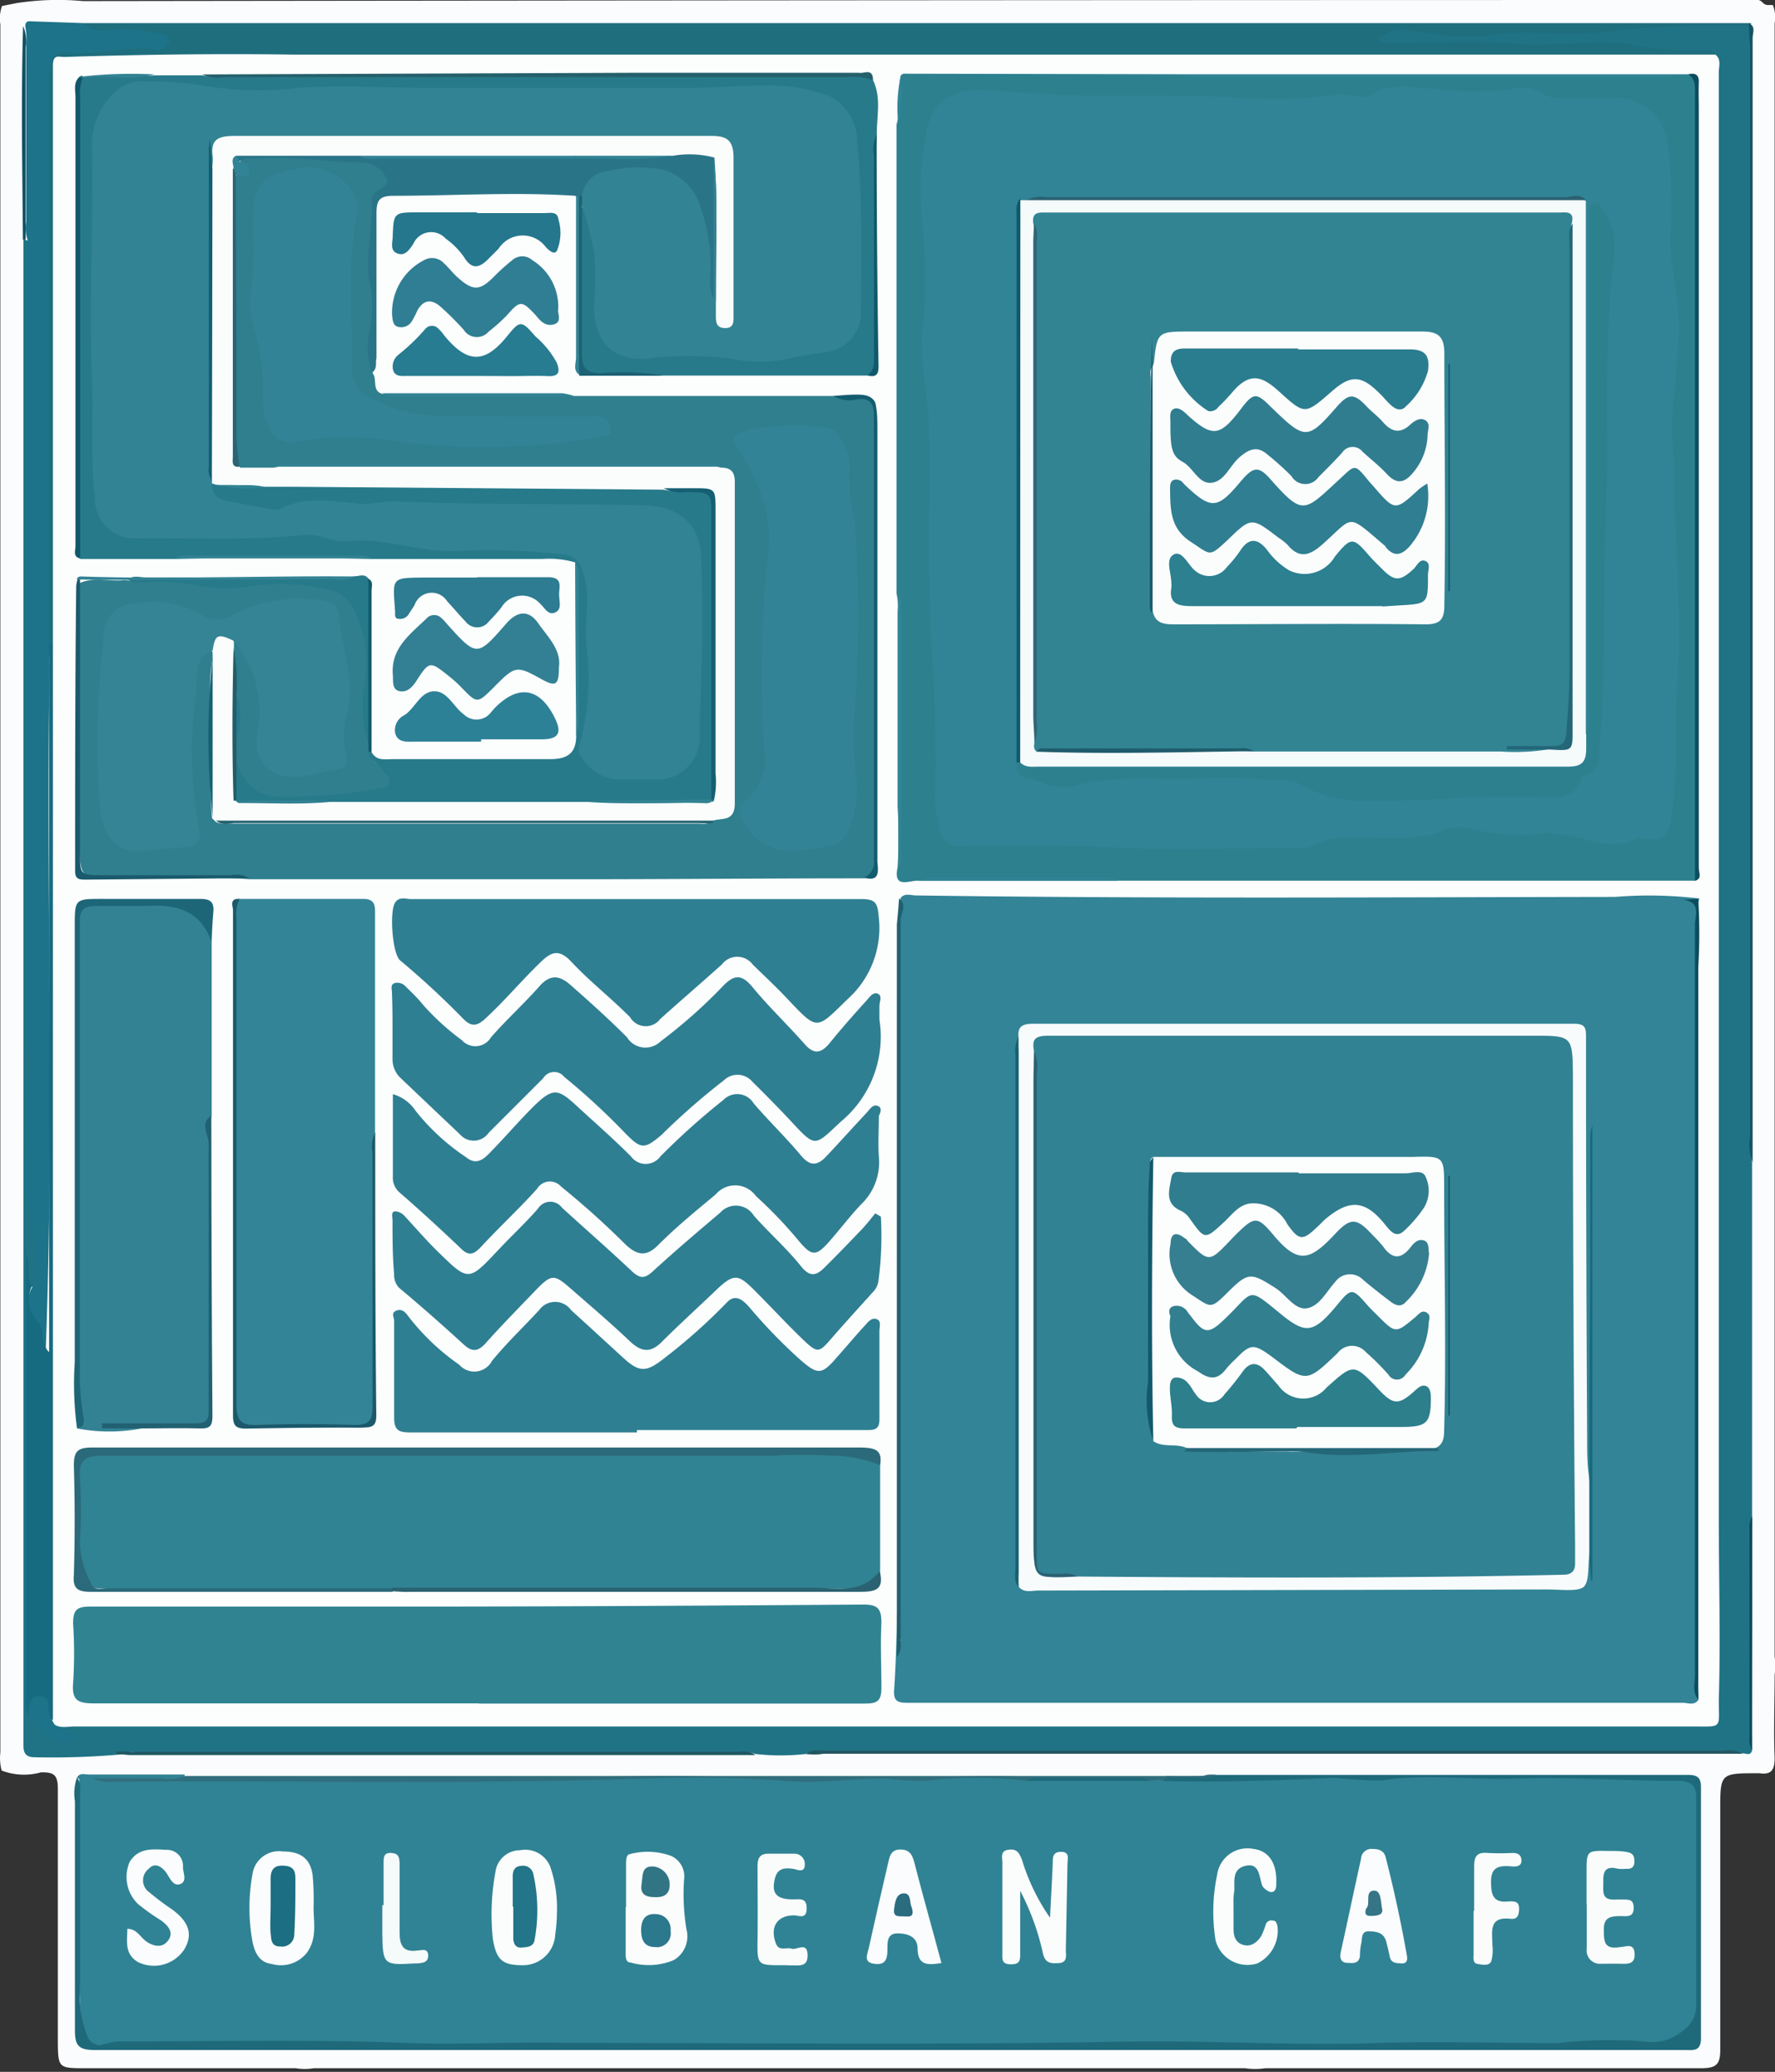
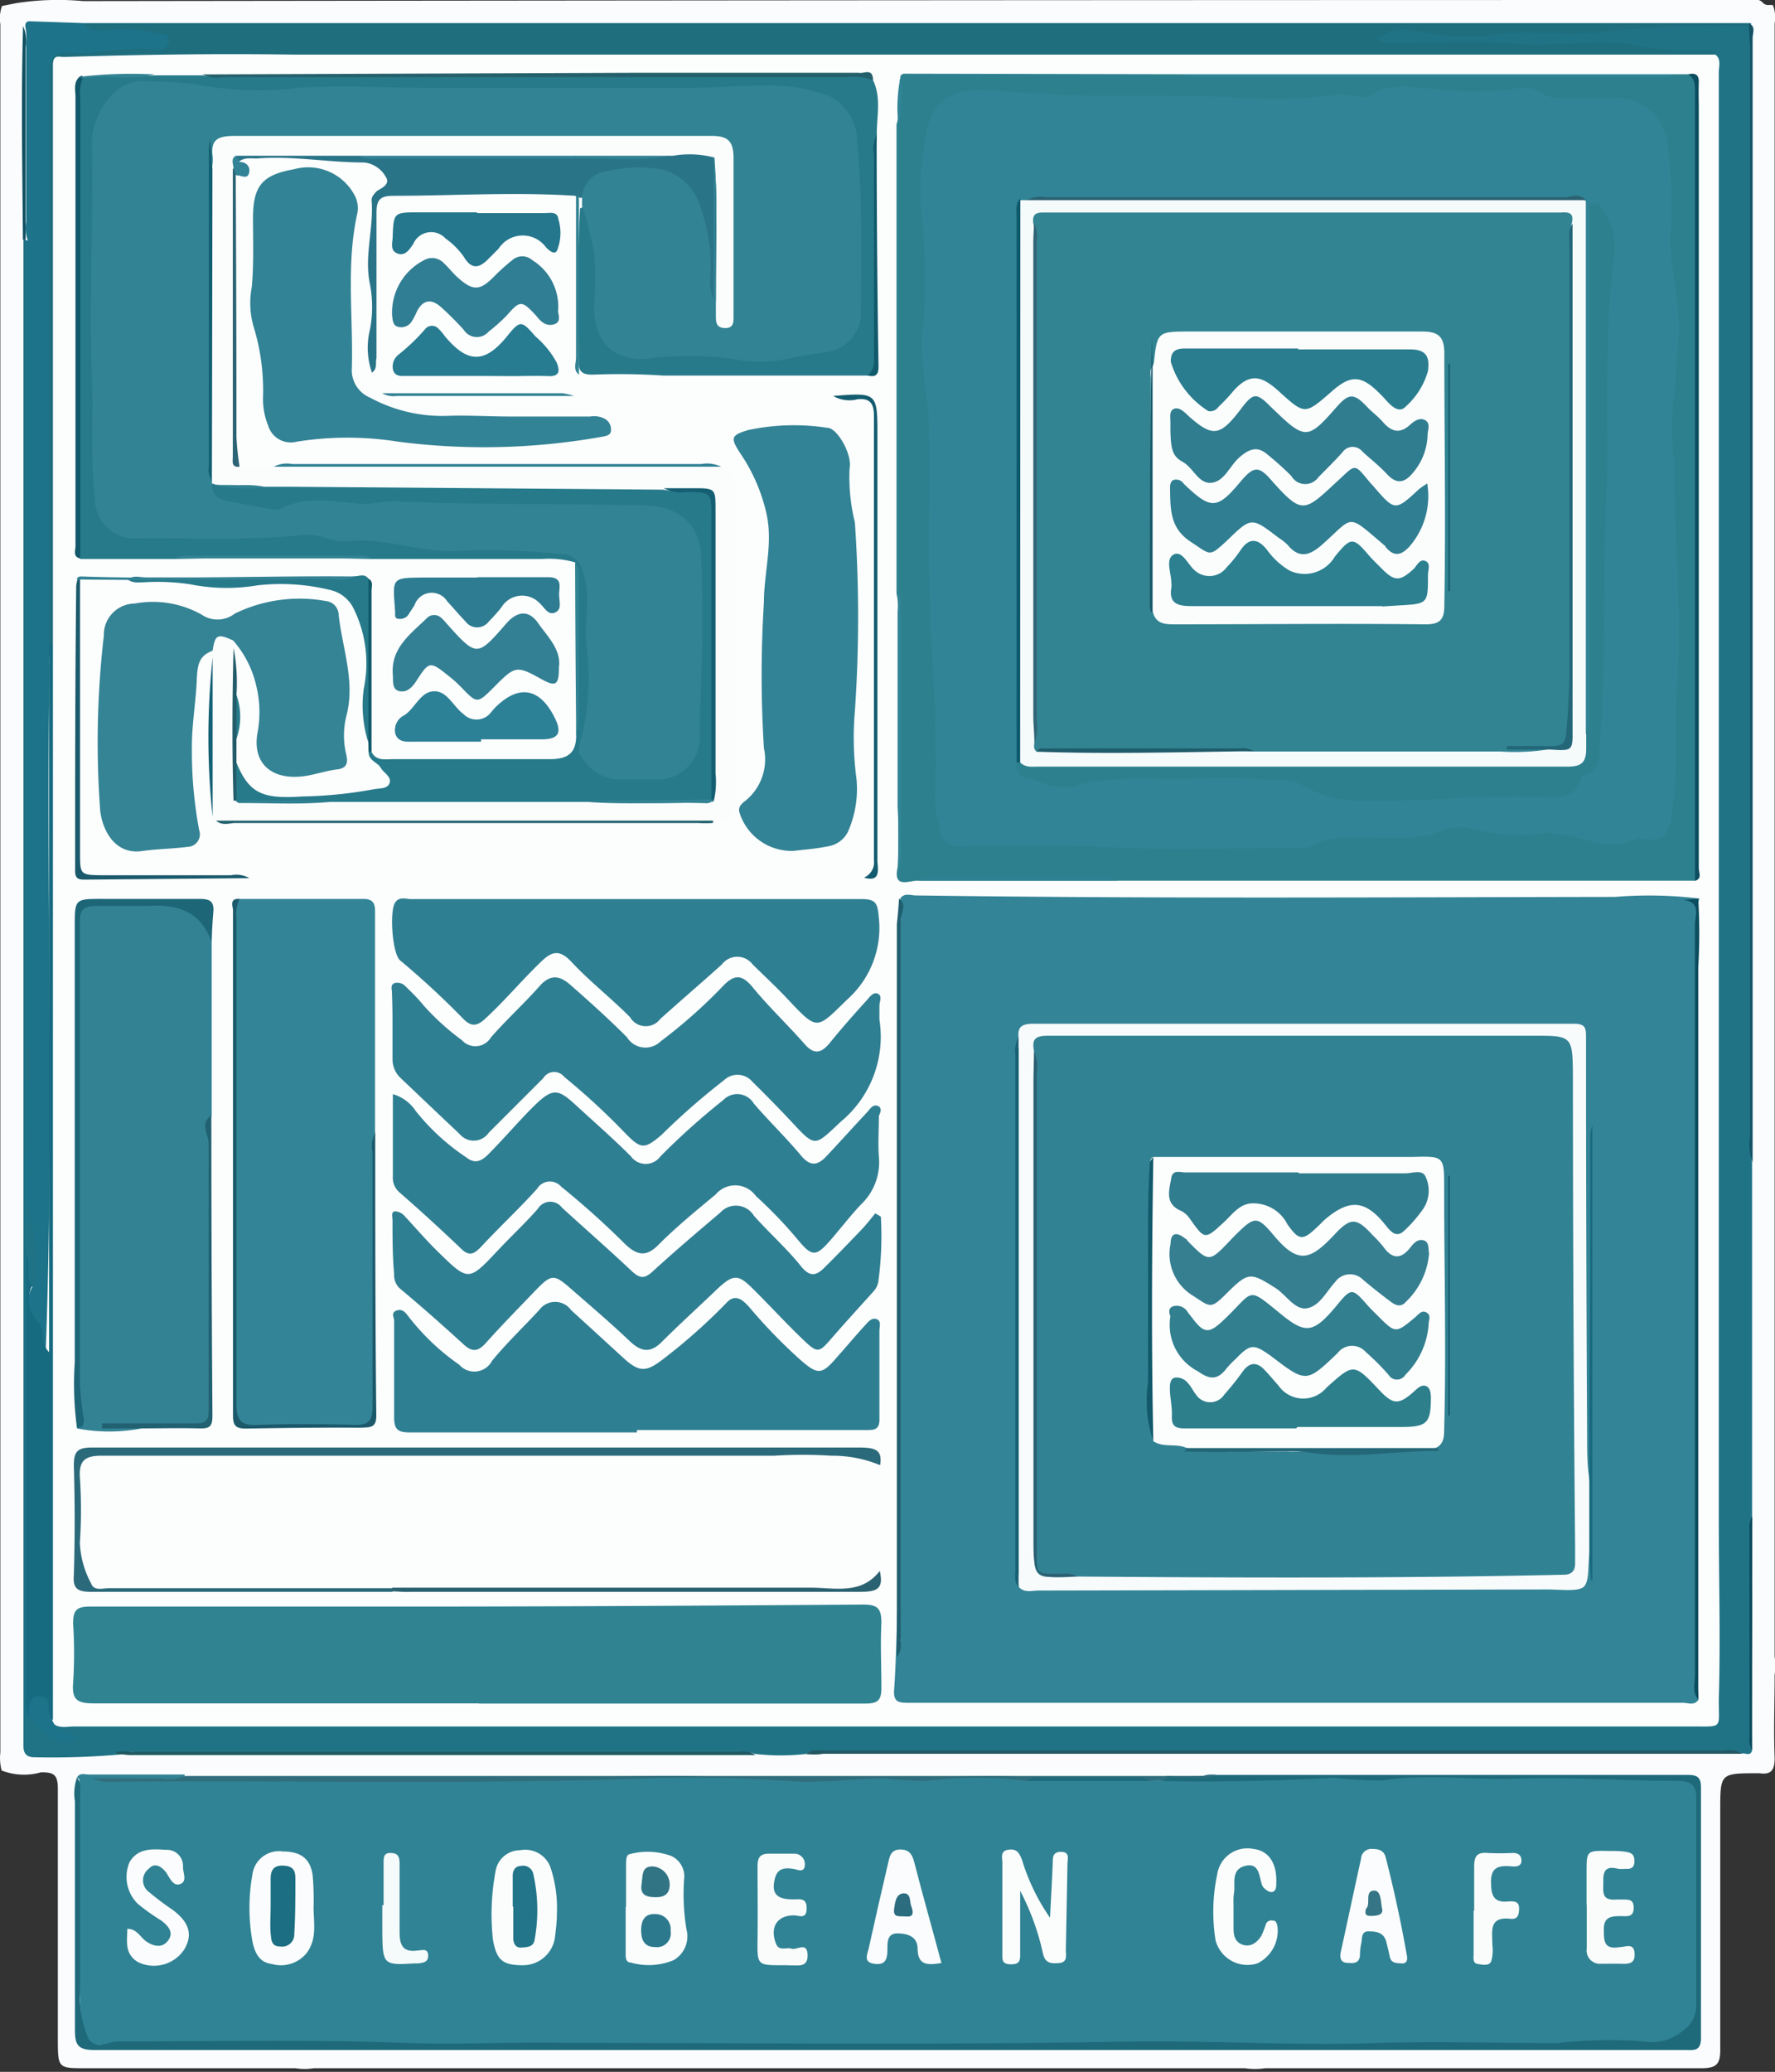
<svg xmlns="http://www.w3.org/2000/svg" viewBox="0 0 97.59 113.86">
  <rect x="0" y="0" width="97.59" height="113.86" fill="#333333" stroke="none" />
  <defs>
    <style>.cls-1{fill:#fafcfd;}.cls-2{fill:#308394;}.cls-3{fill:#1f7385;}.cls-4{fill:#1f6e7e;}.cls-5{fill:#1d7389;}.cls-6{fill:#1e6a7b;}.cls-7{fill:#316e7d;}.cls-8{fill:#145365;}.cls-9{fill:#235761;}.cls-10{fill:#1f5962;}.cls-11{fill:#0b4a5c;}.cls-12{fill:#115062;}.cls-13{fill:#fbfdfd;}.cls-14{fill:#fafcfc;}.cls-15{fill:#fafcfb;}.cls-16{fill:#f5fafa;}.cls-17{fill:#fcfdfd;}.cls-18{fill:#166b81;}.cls-19{fill:#2c788d;}.cls-20{fill:#317585;}.cls-21{fill:#237589;}.cls-22{fill:#1c6e82;}.cls-23{fill:#2b6c7f;}.cls-24{fill:#357586;}.cls-25{fill:#328496;}.cls-26{fill:#2f7f8e;}.cls-27{fill:#308392;}.cls-28{fill:#2d818f;}.cls-29{fill:#308492;}.cls-30{fill:#348498;}.cls-31{fill:#338294;}.cls-32{fill:#277a8a;}.cls-33{fill:#2f7f92;}.cls-34{fill:#2a7488;}.cls-35{fill:#338094;}.cls-36{fill:#307e93;}.cls-37{fill:#2b6a7a;}.cls-38{fill:#2d8197;}.cls-39{fill:#24778d;}.cls-40{fill:#277c91;}.cls-41{fill:#2d7c91;}.cls-42{fill:#1d6678;}.cls-43{fill:#1b596b;}.cls-44{fill:#0c4d5f;}.cls-45{fill:#205f6f;}.cls-46{fill:#1a5a6c;}.cls-47{fill:#24606b;}.cls-48{fill:#11576a;}.cls-49{fill:#2b6271;}.cls-50{fill:#135c70;}.cls-51{fill:#308495;}.cls-52{fill:#216171;}.cls-53{fill:#348495;}.cls-54{fill:#1d6275;}.cls-55{fill:#105a6c;}.cls-56{fill:#328393;}.cls-57{fill:#328395;}.cls-58{fill:#125a6b;}.cls-59{fill:#f8fbfc;}.cls-60{fill:#175f72;}.cls-61{fill:#19697e;}.cls-62{fill:#22616d;}.cls-63{fill:#2c6474;}.cls-64{fill:#146175;}.cls-65{fill:#245c6a;}.cls-66{fill:#155f73;}.cls-67{fill:#318293;}.cls-68{fill:#2b6173;}.cls-69{fill:#135f72;}.cls-70{fill:#f5fafb;}.cls-71{fill:#0e5a6c;}.cls-72{fill:#2c6172;}.cls-73{fill:#246778;}.cls-74{fill:#125b6d;}.cls-75{fill:#328493;}.cls-76{fill:#236779;}.cls-77{fill:#326677;}.cls-78{fill:#1f5c6b;}.cls-79{fill:#357f91;}.cls-80{fill:#317f8f;}.cls-81{fill:#307d8f;}.cls-82{fill:#2d7f8c;}.cls-83{fill:#185869;}.cls-84{fill:#145e72;}.cls-85{fill:#307e91;}.cls-86{fill:#317d90;}.cls-87{fill:#2a7d8f;}.cls-88{fill:#2c8090;}</style>
  </defs>
  <g id="Layer_2" data-name="Layer 2">
    <g id="Layer_1-2" data-name="Layer 1">
      <path class="cls-1" d="M.11.33.91.17A15,15,0,0,1,4.57.06Q50.34,0,96.11,0c.26,0,.56-.11.79.13s.39.1.58.16a1.9,1.9,0,0,1,.09,1q0,44.88,0,89.75a3.11,3.11,0,0,1,0,1c0,1.53-.06,3,0,4.57,0,.63-.16.94-.83.84h-.09c-2.08,0-2.07,0-2.07,2.06,0,4.38,0,8.76,0,13.15,0,.81-.24,1-1.06,1-7.61,0-15.23,0-22.85,0-.37,0-.74,0-1.11,0a3.77,3.77,0,0,1-1.11,0c-14.07,0-28.13,0-42.2,0-3,0-6,0-9,0a3.11,3.11,0,0,1-1,0l-11.54,0c-1.5,0-1.52,0-1.53-1.5,0-4.62,0-9.24,0-13.86,0-.78-.23-.91-.93-.9A3.42,3.42,0,0,1,.09,97.3a2.66,2.66,0,0,1-.07-1V1.34A2,2,0,0,1,.11.33Z" />
      <path class="cls-2" d="M4.23,97.69c.16-.29.43-.17.66-.17,1.76,0,3.51,0,5.27,0-.07.38-.39.22-.59.23-1.18,0-2.36,0-3.54,0-.12,0,0,.21,0,.09s0-.08.1-.08c3.17,0,6.33-.12,9.5-.1,5,0,9.93.06,14.9,0,3.1,0,6.21-.14,9.31,0,3.56.09,7.12-.07,10.68,0,2,0,4-.13,5.94,0H63a7,7,0,0,1,1.21,0c3.2,0,6.39-.1,9.58-.09,4,0,8,0,12,0,2.23,0,4.47.09,6.7.07.63,0,.87.2.86.86,0,2.42,0,4.85,0,7.27,0,1.43.12,2.86.1,4.28a2.09,2.09,0,0,1-2.29,2.32c-3.7-.19-7.39.11-11.09,0-3.38-.07-6.76,0-10.15,0-11.4,0-22.8,0-34.2,0-3.43,0-6.87.06-10.3,0q-9.51-.08-19,0c-2.19,0-1.86,0-2-1.92-.25-4.22-.21-8.45-.06-12.67A.58.58,0,0,0,4.23,97.69Z" />
      <path class="cls-3" d="M96.33,63.92q0,7.86,0,15.7c0,1.24,0,2.48,0,3.71a43.84,43.84,0,0,0,0,4.44c0,2.81-.09,5.61,0,8.42-.09.34-.34.15-.53.17a2.88,2.88,0,0,0-1-.07H45.32c-.33,0-.68-.11-1,.1a12.48,12.48,0,0,1-2.8,0,1.58,1.58,0,0,0-.91-.09h-33c-.29,0-.62-.12-.89.11a43.23,43.23,0,0,1-4.83.16c-.45,0-.6-.22-.6-.62,0-.19,0-.38,0-.56q0-40.78,0-81.55c0-.22,0-.43,0-.65a.32.32,0,0,1,.32.12,2.2,2.2,0,0,1,.23,1.44c0,4,0,8,0,11.94A27.83,27.83,0,0,0,2,30.87a24.29,24.29,0,0,1-.15,3.81c0,7.06-.07,14.12,0,21.17,0,1.91-.05,3.83.12,5.75A7.23,7.23,0,0,1,1.92,63a9.54,9.54,0,0,0,.19,3.68,9.55,9.55,0,0,1,.21,3.42.66.66,0,0,1-.48.62c-.47,0-.27-.42-.35-.7a60.26,60.26,0,0,1,.32,9.58c0,4.5.1,9-.07,13.5a2.12,2.12,0,0,0,.18.71c.3.81.72,1.5,1.65,1.63-.4-.21-1.06-.27-.59-1a1.11,1.11,0,0,1,.31-.09c1.28,0,2.55,0,3.83,0h85c2.07,0,2.22-.12,2.19-2.22-.41-29.12-.06-58.25-.18-87.37a2,2,0,0,0-.22-1.26A1.67,1.67,0,0,0,92.75,3c-.75,0-1.48-.29-2.19-.3a23.59,23.59,0,0,0-5,0,11.84,11.84,0,0,1-2.39-.09c-2.14,0-4.28,0-6.42,0a3.77,3.77,0,0,1-.75,0,.51.51,0,0,1-.45-.41.57.57,0,0,1,.29-.55A1.7,1.7,0,0,1,77,1.44c3.15.31,6.31.1,9.46.12,1.94,0,3.9,0,5.85-.18,1.24-.1,2.47.06,3.71,0a.29.29,0,0,1,.29.19q0,24.48,0,49V62.9A3.17,3.17,0,0,0,96.33,63.92Z" />
      <path class="cls-4" d="M96.16,1.44a56.06,56.06,0,0,0-7.68.27c-2.23.36-4.42-.13-6.64.22a16.86,16.86,0,0,1-4.23-.25,2,2,0,0,0-1.84.46c.26.35.63.22.93.22,2.18,0,4.37-.15,6.52.05s4.09-.23,6.17,0a18.11,18.11,0,0,0,4.6.35c.09,0,.21.11.32.16a1,1,0,0,1-.9.39c-.5,0-1,0-1.49,0H52.56a18.73,18.73,0,0,0-3.26.14,18.47,18.47,0,0,1-3.15-.15c-12.47,0-24.94,0-37.4,0-1.49,0-3,.23-4.47.18-.65,0-1,.32-1,1,0,.37,0,.74,0,1.11q0,14,0,28a2.64,2.64,0,0,1-.25,1.72.33.33,0,0,1-.32.11c-.52-.37-.4-.94-.4-1.45,0-4.07,0-8.14,0-12.21V5c0-.43,0-.87,0-1.3A1.07,1.07,0,0,1,3.45,2.56c1.55,0,3.07-.32,4.63-.35a5.56,5.56,0,0,0-1.86-.15c-.62,0-1.44.19-1.63-.79l11.29,0H95.62c.18,0,.37,0,.56,0s.07.08,0,.11A.1.1,0,0,1,96.16,1.44Z" />
      <path class="cls-5" d="M4.59,1.27c.45.56,1.09.4,1.64.37a8.78,8.78,0,0,1,2.4.17c.29.07.72.05.67.47a.59.59,0,0,1-.72.45C7,2.52,5.43,3,3.86,2.91,3,2.85,2.7,3.17,2.7,4.06q0,15.68,0,31.33a1.27,1.27,0,0,1,.28,1Q3,55,3,73.48c0,.38.13,1-.35,1S2,74,2,73.58a11.07,11.07,0,0,0-.32-1.26,1.72,1.72,0,0,1,.16-1.68A1,1,0,0,0,2,69.85a16.38,16.38,0,0,0-.45-3.72,7.47,7.47,0,0,1,0-3.23c0-.15.12-.31.09-.45-.41-1.74.29-3.51-.12-5.26a3.82,3.82,0,0,1,0-.83V34.19q0-10.5,0-21a2,2,0,0,1-.08-1c0-3.25,0-6.49,0-9.74a3.43,3.43,0,0,0-.05-1c0-.19.07-.29.26-.28Z" />
      <path class="cls-6" d="M4.23,97.69c.27.32.17.71.17,1.07q0,5.17,0,10.35a5.89,5.89,0,0,0,0,1A5.8,5.8,0,0,0,4.85,112c.38.68,1.13.18,1.69.19,5.26,0,10.51-.12,15.76.08,3,.11,6-.07,9,0,10.18,0,20.36.12,30.54-.07,4.59-.08,9.17.23,13.76.08,3.31-.11,6.63,0,10,0a25.81,25.81,0,0,1,4.73-.1,2.64,2.64,0,0,0,2.22-.6,1.66,1.66,0,0,0,.71-1.43q0-5.64,0-11.28c0-.65-.15-.94-.88-1-3.06,0-6.13-.23-9.19-.12-2.41.07-4.82-.28-7.23.1a25.64,25.64,0,0,1-2.59-.15c-3.13.16-6.26.24-9.39.18,0-.4.34-.25.54-.27a22.09,22.09,0,0,0,2.44-.07l23.12,0c.9,0,1.81,0,2.71,0,.49,0,.73.11.73.67,0,4.6,0,9.2,0,13.8,0,.75-.43.65-.9.65H53.41q-24.1,0-48.21,0c-.89,0-1.08-.26-1.08-1.08,0-4.2,0-8.4,0-12.59A2.66,2.66,0,0,1,4.23,97.69Z" />
      <path class="cls-7" d="M66.89,97.53c-.62.32-1.27.1-1.91.16-.36,0-.75-.09-1.07.18-.25-.13-.5,0-.76,0a51.65,51.65,0,0,0-6.7,0,23,23,0,0,0-5.56,0,20.62,20.62,0,0,1-2.21-.13c-1.79,0-3.59.28-5.35.14a74.85,74.85,0,0,0-8.47-.12c-9.59.31-19.18.07-28.77.16a1.94,1.94,0,0,1-1-.19c1.27,0,2.54,0,3.8,0a2.24,2.24,0,0,0,1.28-.13l21.42,0q17.28,0,34.56,0C66.39,97.5,66.64,97.52,66.89,97.53Z" />
      <path class="cls-8" d="M96.16,1.44c0-.05,0-.11,0-.16.39.18.2.54.2.81q0,30.41,0,60.81c0,.34,0,.68,0,1a2.79,2.79,0,0,1-.14-1.46q0-30,0-60C96.18,2.12,96.17,1.78,96.16,1.44Z" />
      <path class="cls-9" d="M44.32,96.4c.32-.3.71-.19,1.07-.19l49.42,0a1.43,1.43,0,0,1,1,.17l-9.12,0-41.43,0C44.94,96.44,44.63,96.42,44.32,96.4Z" />
      <path class="cls-10" d="M6.68,96.41l-.18,0c-.07,0-.2-.11-.08-.14a3,3,0,0,1,.74,0H40.44c.37,0,.76-.1,1.08.18l-13.79,0-20.59,0C7,96.45,6.84,96.42,6.68,96.41Z" />
      <path class="cls-11" d="M96.33,96.19a1.12,1.12,0,0,1-.14-.71q0-5.72,0-11.43a1.14,1.14,0,0,1,.15-.72Z" />
      <path class="cls-12" d="M1.27,1.43a2.07,2.07,0,0,1,.14,1.18c0,3.52,0,7.05,0,10.57H1.26C1.23,9.27,1.15,5.35,1.27,1.43Z" />
      <path class="cls-13" d="M56.09,103.91c0,1.28,0,2.36,0,3.45,0,.34,0,.59-.49.59s-.5-.21-.49-.58c0-1.67,0-3.35,0-5,0-.28-.14-.66.35-.72s.59.23.73.56a11.28,11.28,0,0,0,1.54,3.18c.06-1.14.11-2.05.15-3,0-.32,0-.63.47-.62s.35.36.34.65l-.09,4.74c0,.29.11.68-.37.72s-.79,0-.9-.58A13.7,13.7,0,0,0,56.09,103.91Z" />
      <path class="cls-13" d="M34.42,104.8c0-.77,0-1.55,0-2.33,0-.21,0-.53.19-.57a3.78,3.78,0,0,1,2.28.09,1.23,1.23,0,0,1,.72,1.3,11.94,11.94,0,0,0,.13,2.73,1.51,1.51,0,0,1-.7,1.7,3.57,3.57,0,0,1-2.37.13c-.31,0-.27-.39-.27-.62,0-.81,0-1.62,0-2.43Z" />
      <path class="cls-13" d="M30.62,105.1c0,.48-.05.89-.1,1.29A1.77,1.77,0,0,1,28.75,108c-1.1,0-1.45-.26-1.65-1.42a12.81,12.81,0,0,1,.14-3.71,1.37,1.37,0,0,1,1.36-1.19,1.48,1.48,0,0,1,1.65.9A7,7,0,0,1,30.62,105.1Z" />
      <path class="cls-1" d="M17.24,104.82c0,.84.21,1.72-.38,2.51a1.82,1.82,0,0,1-1.92.6c-.68-.08-.93-.61-1.06-1.23a10.45,10.45,0,0,1,0-3.7,1.47,1.47,0,0,1,1.68-1.25c1,0,1.51.42,1.63,1.31A14.75,14.75,0,0,1,17.24,104.82Z" />
      <path class="cls-1" d="M51.76,107.88c-.79.13-1.3.12-1.31-.79,0-.63-.5-.84-1.11-.84s-.54.56-.55.92c0,.54-.14.84-.74.75s-.36-.53-.29-.84c.34-1.54.69-3.07,1.05-4.61.09-.38.13-.83.69-.83s.68.35.8.83C50.76,104.26,51.26,106,51.76,107.88Z" />
      <path class="cls-1" d="M77.35,107.46c.05.24,0,.46-.29.44s-.57,0-.65-.37-.12-.54-.19-.81c-.14-.55-.59-.58-1-.58s-.31.45-.39.71a3.39,3.39,0,0,0-.06.64c-.06.46-.41.39-.71.38s-.42-.23-.35-.57c.38-1.72.74-3.44,1.12-5.15a.57.57,0,0,1,.63-.54c.35,0,.62.09.72.44Q76.87,104.74,77.35,107.46Z" />
      <path class="cls-13" d="M67.82,104.86V106c0,.39.1.75.52.88s.77-.12,1-.48a4.42,4.42,0,0,0,.24-.6.33.33,0,0,1,.42-.25c.17,0,.21.18.24.35a2,2,0,0,1-1.11,2,1.81,1.81,0,0,1-2.3-1.28,9.9,9.9,0,0,1,.09-3.6,1.68,1.68,0,0,1,2-1.41c.83.1,1.29.78,1.25,1.86,0,.18,0,.41-.17.49s-.4-.09-.55-.25a.53.53,0,0,1-.08-.17c-.15-.48-.15-1.18-.9-1s-.58.85-.61,1.39C67.8,104.24,67.82,104.55,67.82,104.86Z" />
      <path class="cls-1" d="M7,106c.51,0,.69.42,1,.66s.87.47,1.23,0,0-.84-.37-1.12a11.8,11.8,0,0,1-1.28-.91,2.07,2.07,0,0,1-.45-2.31c.47-.77,1.25-.71,2-.66a.88.88,0,0,1,.93.94c0,.33.24.77-.13.93s-.56-.25-.74-.54-.62-.72-1-.3A.8.8,0,0,0,8.22,104a14.57,14.57,0,0,0,1.25.94c.94.69,1.15,1.39.65,2.21a2,2,0,0,1-2.53.68C6.82,107.37,7,106.66,7,106Z" />
      <path class="cls-14" d="M87.23,104.68V102.9c0-1.2,0-1.2,1.22-1.18.34,0,.68,0,1,.06s.4.2.41.48-.1.47-.44.44a2.36,2.36,0,0,1-.46,0c-.55-.14-.82,0-.81.63s-.14,1.12.71,1.06l.38,0c.34,0,.59,0,.58.48s-.34.44-.64.43c-.52,0-1,0-1,.7s0,1.16.92,1c.26,0,.73-.25.77.34s-.33.59-.74.58-.74,0-1.11,0a.73.73,0,0,1-.78-.84c0-.81,0-1.62,0-2.42Z" />
      <path class="cls-14" d="M43,108c-1.36,0-1.37,0-1.35-1.43s0-2.67,0-4c0-.48.14-.7.61-.7s.93,0,1.4,0a.57.57,0,0,1,.59.59c0,.5-.42.28-.61.25-.7-.12-1,.07-1.09.82s.49.85,1.06.85c.37,0,.75-.1.74.51s-.42.37-.7.37c-.91,0-1.33.63-1,1.52.17.49.57.21.86.31s.86-.4.89.32-.49.59-.92.6C43.29,108,43.13,108,43,108Z" />
      <path class="cls-15" d="M81.05,105c0-.81,0-1.61,0-2.42,0-.54.13-.8.73-.75a12.89,12.89,0,0,0,1.39,0c.3,0,.48.12.48.43s-.3.33-.52.31c-.69-.06-1.19,0-1.15.92,0,.74.2,1.1,1,1,.3,0,.55,0,.54.42s-.14.57-.47.54c-1.21-.14-1,.69-1,1.42a2.29,2.29,0,0,1-.06.91c-.12.28-.49.19-.75.15s-.23-.29-.22-.51c0-.8,0-1.61,0-2.41Z" />
      <path class="cls-16" d="M21.09,104.7c0-.77,0-1.54,0-2.32,0-.3,0-.57.41-.55s.46.23.47.56c0,1.27,0,2.53,0,3.8,0,.72.19,1.12,1,1,.2,0,.55-.15.57.25s-.27.43-.57.46h-.18c-1.69.11-1.75.06-1.77-1.64V104.7Z" />
      <path class="cls-6" d="M56.45,97.87c.29-.25.64-.17,1-.18h4.74c.33,0,.69-.07,1,.18Z" />
      <path class="cls-17" d="M2.91,35.39c0-3,0-6.09,0-9.14,0-7.55,0-15.11,0-22.66,0-.64.35-.45.63-.46C7.75,3,11.91,2.94,16.08,3H89.47l4.84,0c.34.26.19.64.19,1q0,39.71,0,79.42c0,3.33.1,6.65,0,10,0,1.61.24,1.46-1.47,1.46q-44.46,0-88.94,0c-.41,0-.87.14-1.23-.21a3.8,3.8,0,0,1-.42-2.42c0-5.4-.22-10.82,0-16.21.59-13.13.08-26.26.28-39.38A2.28,2.28,0,0,1,2.91,35.39Z" />
      <path class="cls-18" d="M2.91,35.39q0,6.8,0,13.61,0,22.41,0,44.84c0,.22,0,.44,0,.66l0,0c-.53.06-.4-.54-.72-.71-.27.07-.33.41-.58.52a1.2,1.2,0,0,1-.18-.88V69.59c0-.18,0-.36,0-.66.32.62-.06,1.24.34,1.71a1.74,1.74,0,0,0,.31,2c.43.45.1,1.16.62,1.67V35.39Z" />
      <path class="cls-5" d="M1.6,94.33c0-.21,0-.43,0-.63a.53.53,0,0,1,.58-.47c.35,0,.49.18.5.51a1,1,0,0,0,.19.78c.23.68,1,.61,1.43,1C3,96.17,2.31,95.19,1.6,94.33Z" />
      <path class="cls-19" d="M35.25,106.07c0-.54.21-.92.8-.88a.83.83,0,0,1,.82.93A.76.76,0,0,1,36,107C35.41,107,35.25,106.58,35.25,106.07Z" />
      <path class="cls-20" d="M36,104.26c-.48,0-.81-.15-.73-.69s0-1,.61-1a1,1,0,0,1,.94,1C36.82,104.16,36.42,104.28,36,104.26Z" />
      <path class="cls-21" d="M28.19,104.78c0-.55,0-1.11,0-1.67,0-.27.08-.55.47-.57a.57.57,0,0,1,.65.4,9,9,0,0,1,.08,3.68c-.07.39-.43.39-.74.41s-.42-.24-.43-.49c0-.59,0-1.17,0-1.76Z" />
      <path class="cls-22" d="M14.88,104.72c0-.49,0-1,0-1.48s.18-.75.74-.71.62.33.62.74c0,1,0,2-.06,3a.67.67,0,0,1-.78.7c-.52,0-.48-.43-.52-.72C14.84,105.78,14.88,105.25,14.88,104.72Z" />
      <path class="cls-23" d="M50.11,104.77c.17.5,0,.58-.33.55s-.69.09-.62-.42c.05-.35.1-.84.53-.85S50,104.59,50.11,104.77Z" />
      <path class="cls-24" d="M75.1,104.9c.3-.24-.11-1,.46-1,.39,0,.35.66.43,1s-.28.38-.55.39S75,105.27,75.1,104.9Z" />
      <path class="cls-25" d="M93.38,93.41c-.22.34-.57.17-.84.17l-42.6,0c-.56,0-.83-.06-.78-.73.1-1.39.12-2.79.17-4.19.25.47.06,1,.11,1.45,0,.13.19,0,.06,0s0,0,0,0a2.23,2.23,0,0,1,0-.73q0-19.4,0-38.81a4,4,0,0,0,0-1.2c.23-.32.57-.16.86-.16,12.81.18,25.63.1,38.45.08a23,23,0,0,1,4.62.09,2.87,2.87,0,0,0-.07,1.27q0,20.82,0,41.65A2.3,2.3,0,0,0,93.38,93.41Z" />
-       <path class="cls-26" d="M31.55,21.76l3.7,0,10.57,0a4.85,4.85,0,0,0,1.74.09c.44,0,.63.16.59.6a3.53,3.53,0,0,0,0,.46q0,12.18,0,24.36c0,.5,0,.94-.65,1-5.34,0-10.67.05-16,.05h-17c-.25,0-.49,0-.74,0-2.44-.17-4.89,0-7.33-.07-2.07,0-2,0-2.08-2-.08-3-.09-6-.09-9,0-1.74,0-3.47.11-5.2.82-.38,1.68-.07,2.51-.17,1,.16,1.91,0,2.86.12,2.21.21,4.4,0,6.6,0a7.54,7.54,0,0,1,2.18.36c1.18.33,1.48,1.4,1.68,2.46a11,11,0,0,1,.07,3.14,22.26,22.26,0,0,0,.1,2.95,4.44,4.44,0,0,1,0,.63c.1.4.48.43.76.61a1,1,0,0,1,.54,1.09c-.1.43-.5.52-.87.57a30.92,30.92,0,0,1-5.09.4c-1.79,0-2.44-.48-3-2.15a6.84,6.84,0,0,1,0-1.28,4.51,4.51,0,0,0,0-2.47,18.11,18.11,0,0,0-.18-2.55.74.74,0,0,1,.15-.45c.44-.39.67-.07.85.28a6.94,6.94,0,0,1,1,4.81,2.15,2.15,0,0,0,.38,1.6.87.87,0,0,0,1,.48c.16,0,.31,0,.47,0,2.11-.18,2-.23,2.21-2.26a19.45,19.45,0,0,0-.21-5.17c-.21-1.29-.36-1.49-1.63-1.5a7.46,7.46,0,0,0-3.88.8,2,2,0,0,1-2.13-.1,5,5,0,0,0-3.08-.49A1.48,1.48,0,0,0,6.1,35.07a46.59,46.59,0,0,0-.2,9.37c.18,1.37.77,1.94,2.12,1.93,2.39,0,2.57-.11,2.3-2.43a32.78,32.78,0,0,1,.13-7.14c.08-.78.45-1.09,1.28-1.06a.78.78,0,0,1,.18.46c-.28,2.35-.09,4.71-.14,7.07a2.52,2.52,0,0,0,.28,1.17.72.72,0,0,0,.35.29A3.73,3.73,0,0,0,14,45H38.1a1.4,1.4,0,0,0,1-.18A1.61,1.61,0,0,0,40,43.07c0-5.19,0-10.38,0-15.56,0-.53.16-1.17-.56-1.43a7.14,7.14,0,0,0-2.3-.31q-9.65,0-19.28,0a10.73,10.73,0,0,0-2.77.28c-.68,0-1.39.21-2-.28a2.93,2.93,0,0,1-.38-1.51c0-4.75,0-9.5,0-14.25.14-.47.58-.85.5-1.41a15.22,15.22,0,0,1,4.52-.08,12.51,12.51,0,0,0,1.93.12,2.05,2.05,0,0,1,1.45.5c.6.44.6,1,0,1.39a1,1,0,0,0-.55,1c.06,1.48-.16,2.95,0,4.44s-.15,3-.07,4.54c.27.34-.07,1,.56,1.14,3.15.13,6.29,0,9.44.06A2.92,2.92,0,0,1,31.55,21.76Z" />
-       <path class="cls-27" d="M48.39,80.52v5.79c-.22.92-.9,1-1.71,1q-12.55,0-25.12,0H6c-1.27,0-1.61-.18-1.72-1.41a45.7,45.7,0,0,1,0-5.49c0-.66.54-.65,1-.66l5.87,0c10.62,0,21.25,0,31.87,0,1.42,0,2.84,0,4.27.1A1.13,1.13,0,0,1,48.39,80.52Z" />
      <path class="cls-28" d="M49.53,4.14s.1-.09.15-.09L65,4.08a1.59,1.59,0,0,0,.65.06H91.42a1.55,1.55,0,0,0,.64-.06h.76c.24.07.48.14.47.47s0,.44,0,.66q0,21.09,0,42.19a1.93,1.93,0,0,1-.09,1l-17.76,0c-4.66,0-9.31,0-14,0-2.34-.14-4.68,0-7,0a35.06,35.06,0,0,0-4,0c-.49,0-1.34.44-1.09-.73a28.64,28.64,0,0,0,0-3.34c0-3.58,0-7.15,0-10.72a3.17,3.17,0,0,0-.06-1c0-4.09,0-8.19,0-12.28,0-4.5,0-9,0-13.49C49.57,5.94,49.32,5,49.53,4.14Z" />
      <path class="cls-29" d="M26.32,93.61c-7.06,0-14.11,0-21.17,0-.87,0-1.21-.18-1.13-1.11a25.49,25.49,0,0,0,0-3.27c0-.71.16-.94.92-.94,5.81,0,11.63,0,17.44,0,8.36,0,16.72-.05,25.08-.11.79,0,1,.21,1,1-.06,1.18,0,2.37,0,3.55,0,.68-.16.89-.87.89-7.09,0-14.17,0-21.26,0Z" />
      <path class="cls-30" d="M13.17,49.4c2.27,0,4.53,0,6.8,0,.51,0,.65.22.65.67q0,6.11,0,12.22a2.86,2.86,0,0,0-.06,1c0,4.72,0,9.45,0,14.17,0,.7-.13,1-.91,1-2-.06-4,0-6,0-.59,0-.81-.13-.81-.77q0-13.71,0-27.41C12.89,49.93,12.8,49.58,13.17,49.4Z" />
      <path class="cls-31" d="M7.79,78.5a9.47,9.47,0,0,1-3.56,0,5.83,5.83,0,0,0,0-2.66c0-.4-.07-.8-.07-1.2V50.93c0-1.36,0-1.36,1.41-1.37H8.79c2,0,2.41.33,2.85,2.23v9.54c-.3.47-.06,1-.06,1.46,0,4.93,0,9.87,0,14.8,0,.67-.2.79-.85.78-1.41,0-2.82,0-4.12,0C6.93,78.48,7.39,78.24,7.79,78.5Z" />
      <path class="cls-32" d="M13,41.91c.71,1.75,1.5,2,3.64,1.86a24,24,0,0,0,3.88-.39c.32-.07.78,0,.9-.35s-.33-.55-.49-.84-.66-.38-.66-.84c0-.12.11-.12.17,0,.27.48.74.37,1.16.37,2.88,0,5.76,0,8.64,0,1,0,1.44-.35,1.44-1.32.06-3.16.17-6.33-.05-9.49a5.15,5.15,0,0,0-1.83-.19l-9.36,0q-5.4-.15-10.8,0H4.41a32.09,32.09,0,0,1-.17-4.16c-.08-2.35,0-4.71,0-7.06.06-4.72,0-9.43,0-14.15,0-.36-.11-.75.2-1.06A14.69,14.69,0,0,1,7.4,4.14a5,5,0,0,0,1.09,0h2.63a3.44,3.44,0,0,0,1.11.06H46.92c.38,0,.83-.19,1.11.27.44,1,.15,2,.18,3A31.07,31.07,0,0,0,48.15,11c0,2.88,0,5.76,0,8.64,0,.39.13.85-.45,1H36.47a36.22,36.22,0,0,0-3.9-.05c-.48,0-.76-.12-.75-.67,0-2.82-.08-5.64.07-8.46.58-.36.61.21.7.48A9.17,9.17,0,0,1,33,16a5,5,0,0,0,0,1.39c.26,1.47.84,2,2.33,2a51.53,51.53,0,0,1,6.21.12,10.86,10.86,0,0,0,4.11-.65A1.66,1.66,0,0,0,46.9,17.1a67.34,67.34,0,0,0-.24-9.21c-.23-1.86-1-2.37-2.56-2.55s-2.9,0-4.33-.06c-3.94-.16-7.89,0-11.83-.1a108.14,108.14,0,0,0-11.81.12c-2.68.23-5.23-.46-7.85-.38A2.22,2.22,0,0,0,6.12,6a4.34,4.34,0,0,0-.58,2.23c0,2.49.08,5,0,7.46-.12,2.94.1,5.89,0,8.83a24.1,24.1,0,0,0,.23,3.06,1.7,1.7,0,0,0,1.69,1.56c1.89,0,3.79,0,5.68,0,1.57,0,3.19-.36,4.7,0s3.34.14,5,.62c1.46.43,3,.13,4.53.19,1.24.06,2.47.19,3.71.2a1.38,1.38,0,0,1,1.38,1.05A5.43,5.43,0,0,1,32.76,33c-.11,2.66.17,5.33-.27,8-.12.76.45,1.14,1.07,1.32a6,6,0,0,0,3.13,0,1.82,1.82,0,0,0,1.43-1.86c.05-2.82.3-5.63.2-8.46,0-.65-.17-1.29-.23-1.94-.11-1.17-1.64-1.87-3-1.9-2.08,0-4.17,0-6.25,0s-4-.17-5.95-.18c-1.7,0-3.4.13-5.11,0a6.59,6.59,0,0,0-2.1.27,6.18,6.18,0,0,1-3.7-.55.74.74,0,0,1-.42-1,.47.47,0,0,1,.26-.2,10.55,10.55,0,0,0,2.75-.09c5.5.06,11,0,16.5,0,1.8,0,3.6,0,5.41,0a13.41,13.41,0,0,0,2.11.31c.48,0,.72.29.75.76,0,.25,0,.5,0,.75q0,7.24,0,14.5A2.1,2.1,0,0,1,39.19,44c-.37.33-.82.22-1.24.23a42.83,42.83,0,0,0-5.55.17c-4.79-.07-9.58,0-14.37,0a23.7,23.7,0,0,0-4-.17,1.88,1.88,0,0,1-1.16-.19A2.15,2.15,0,0,1,13,41.91Z" />
      <path class="cls-33" d="M21.58,56.19h0c0,.66,0,1.31,0,2a1.42,1.42,0,0,0,.39,1q1.65,1.57,3.31,3.14a1,1,0,0,0,1.59-.08c1-1,2-2,3-3a.7.7,0,0,1,1.15-.07,37.72,37.72,0,0,1,3.35,3.09c.87.89,1.06.9,2,.1a37.77,37.77,0,0,1,3.43-3,1.07,1.07,0,0,1,1.56.07c.73.72,1.45,1.45,2.15,2.2,1.34,1.44,1.26,1.37,2.72,0a6.06,6.06,0,0,0,2.12-5.61c0-.24,0-.49,0-.74s.18-.56-.09-.68-.48.23-.65.41c-.69.76-1.37,1.53-2,2.31-.45.54-.84.65-1.36.06-.94-1.07-2-2.07-2.89-3.16-.59-.7-1-.69-1.65,0a28.05,28.05,0,0,1-3.39,3A1.19,1.19,0,0,1,34.47,57c-1-1-2-1.9-3.08-2.85-.6-.54-1.13-.64-1.74.06C28.82,55.15,27.88,56,27,57a1,1,0,0,1-1.61.16,13.52,13.52,0,0,1-2.13-1.94c-.29-.36-.63-.69-.95-1a.62.62,0,0,0-.59-.2c-.29.08-.16.36-.17.55C21.57,55.07,21.58,55.63,21.58,56.19Z" />
      <path class="cls-33" d="M48.19,72.49c-.23-.08-.43.11-.56.27-.55.59-1.06,1.21-1.6,1.81-.85,1-1.07,1-2.05.14a29,29,0,0,1-2.78-2.87c-.34-.38-.76-.78-1.25-.25a31.25,31.25,0,0,1-3.36,3c-1,.79-1.38.89-2.29.06S32.36,72.87,31.4,72a1.08,1.08,0,0,0-1.76,0c-.86.93-1.79,1.81-2.59,2.79a1.1,1.1,0,0,1-1.8.21,12.66,12.66,0,0,1-2.76-2.61c-.16-.21-.34-.49-.68-.37s-.14.37-.14.57c0,1.77,0,3.54,0,5.31,0,.67.22.82.86.82,4.16,0,8.32,0,12.49,0v-.13c4.19,0,8.38,0,12.58,0,.44,0,.76,0,.75-.6,0-1.62,0-3.23,0-4.85C48.36,72.86,48.46,72.59,48.19,72.49Z" />
      <path class="cls-33" d="M22,52.78A46,46,0,0,1,25.48,56c.4.4.71.43,1.18,0,1.09-1,2-2.1,3.06-3.12.57-.56,1-.75,1.67-.05,1,1.08,2.19,2,3.25,3.07A1,1,0,0,0,36.3,56c1.11-1,2.28-2,3.39-3a1.06,1.06,0,0,1,1.69,0c.64.63,1.3,1.24,1.92,1.9,1.68,1.78,1.57,1.69,3.31,0a5.25,5.25,0,0,0,1.7-4.54c-.06-.68-.14-.95-.92-.95-4.1,0-8.2,0-12.3,0v0c-4.16,0-8.32,0-12.49,0-.28,0-.63-.15-.86.17C21.4,50,21.56,52.42,22,52.78Z" />
      <path class="cls-33" d="M48.24,60.77c-.27-.09-.43.21-.59.38-.74.79-1.47,1.6-2.21,2.39-.46.49-.86.59-1.37,0-.83-1-1.78-1.91-2.63-2.9a1.06,1.06,0,0,0-1.67-.19,39.22,39.22,0,0,0-3.46,3.1,1,1,0,0,1-1.62,0c-1-1-2-1.87-3-2.79s-1.28-1-2.31,0c-.81.8-1.56,1.68-2.36,2.5-.36.38-.78.82-1.36.36a12.16,12.16,0,0,1-2.8-2.56,2.25,2.25,0,0,0-1.26-.93c0,1.56,0,3,0,4.52a1.07,1.07,0,0,0,.33.85c1.15,1,2.31,2.06,3.43,3.13.44.43.71.28,1.07-.09,1-1.08,2.11-2.11,3.1-3.21a.82.82,0,0,1,1.32-.12A46,46,0,0,1,34.4,68.4c.63.58,1.13.7,1.81,0,1-1,2.07-1.87,3.14-2.76a1.4,1.4,0,0,1,2.21.09,24.13,24.13,0,0,1,2.37,2.48c.71.84.94.84,1.68,0,.57-.65,1.1-1.35,1.71-2a3.2,3.2,0,0,0,1-2.65c-.05-.74,0-1.49,0-2.24C48.38,61.2,48.55,60.87,48.24,60.77Z" />
      <path class="cls-33" d="M48.12,66.68c-.23.29-.46.58-.71.85-.69.72-1.37,1.43-2.08,2.13-.43.43-.79.55-1.28-.06-.8-1-1.76-1.84-2.6-2.79a1.16,1.16,0,0,0-1.85-.17c-1.25,1.06-2.5,2.12-3.71,3.23-.45.41-.7.4-1.14,0-1.26-1.19-2.57-2.33-3.85-3.5a.8.8,0,0,0-1.33.06c-.69.79-1.47,1.51-2.19,2.28-1.61,1.71-1.62,1.73-3.29.09-.65-.63-1.23-1.31-1.87-2a.75.75,0,0,0-.48-.23c-.25,0-.17.29-.16.46,0,1,0,2,.09,3a1,1,0,0,0,.28.75c1.2,1,2.4,2.06,3.57,3.13.46.41.77.35,1.17-.08.89-1,1.82-1.94,2.74-2.9s1.05-.9,2-.07,2.16,1.86,3.19,2.84c.6.57,1.11.69,1.74.07,1-1,2-1.9,3-2.86s1.24-.88,2.12,0,1.72,1.79,2.61,2.65.93.79,1.68-.07S47.25,71.83,48,71a1.08,1.08,0,0,0,.29-.56,18.66,18.66,0,0,0,.14-3.58Z" />
      <path class="cls-34" d="M20.45,20.48a4.16,4.16,0,0,1-.11-2.37,6.53,6.53,0,0,0,0-2.49c-.33-1.56.22-3.08.09-4.62,0-.19.13-.33.26-.47s.83-.35.52-.81a1.55,1.55,0,0,0-1.19-.79c-2,0-3.93-.38-5.91-.22-.33,0-.68-.07-1,.19-.36-.1-.3-.29-.13-.52a1.44,1.44,0,0,1,1.05-.25c1.87,0,3.75,0,5.62,0a12.5,12.5,0,0,0,3.23.28c2.88,0,5.76,0,8.64,0,1.81-.08,3.64.22,5.43-.27.81.06,1.68-.29,2.39.37a1.61,1.61,0,0,1,.16,1v6.14a3.5,3.5,0,0,1,0,.65c0,.18-.1.38-.32.4s-.31-.18-.38-.34a3.12,3.12,0,0,1-.12-1.29,8.28,8.28,0,0,0-.5-3.36c-.65-1.48-1.32-2.2-2.94-2.17-1.11,0-2.32.09-3,1.22a.72.72,0,0,1-.31.11.55.55,0,0,1-.3-.11c-3.35-.22-6.7,0-10,0-.77,0-.94.25-.93,1,0,2.64,0,5.28,0,7.92C20.62,19.91,20.78,20.25,20.45,20.48Z" />
      <path class="cls-35" d="M30.73,36.67c0,1-.18,1.08-.95.66-1.38-.77-1.45-.75-2.61.42-.94.94-.93.93-1.83,0a6.53,6.53,0,0,0-.62-.56c-1.1-.88-1.11-.88-1.86.28-.23.34-.51.6-.91.51s-.33-.54-.35-.86c-.14-1.53,1-2.29,1.92-3.2a.57.57,0,0,1,.7,0,2.5,2.5,0,0,1,.32.33c1.68,1.87,1.68,1.87,3.31,0,.62-.7,1.24-.72,1.74,0S30.87,35.7,30.73,36.67Z" />
      <path class="cls-36" d="M30.69,17c-.06.18.24.68-.22.82s-.75-.16-1-.48c-.79-.85-.88-.84-1.61,0a10.12,10.12,0,0,1-1,.89.85.85,0,0,1-1.36-.1,16.12,16.12,0,0,0-1.24-1.24c-.52-.48-1-.44-1.34.23a3.86,3.86,0,0,1-.3.57.68.68,0,0,1-.74.27c-.27-.07-.29-.35-.32-.61a3.23,3.23,0,0,1,1.83-3.09.88.88,0,0,1,1,.19c.25.23.46.5.71.74.92.84,1.29.82,2.16-.09a11.65,11.65,0,0,1,.9-.8.83.83,0,0,1,1.11,0A3,3,0,0,1,30.69,17Z" />
      <path class="cls-37" d="M48.39,80.52A6.86,6.86,0,0,0,45.71,80a25.29,25.29,0,0,0-3.14,0Q27.35,80,12.1,80c-2.17,0-4.34,0-6.51,0-.88,0-1.25.24-1.2,1.16a27.49,27.49,0,0,1,0,3.63A5.15,5.15,0,0,0,5,87c.16.46.64.28,1,.28l15.56,0c.12.06.12.13,0,.2l-8.57,0c-2.67,0-5.35,0-8,0-.71,0-1-.17-.93-.93.06-2,.06-4,0-6,0-.78.19-1,1-1,10,0,20,0,30,0,4.07,0,8.14,0,12.21,0C48.09,79.56,48.53,79.65,48.39,80.52Z" />
      <path class="cls-38" d="M26.45,40.76c-1.24,0-2.48,0-3.72,0-.35,0-.86.06-1-.46a.91.91,0,0,1,.51-1c.59-.39.87-1.28,1.61-1.31s1.07.84,1.64,1.26A1,1,0,0,0,27,39.14l.18-.21c1.33-1.36,2.53-1.15,3.36.6.35.75.15,1.08-.68,1.1l-1.77,0H26.45Z" />
      <path class="cls-39" d="M26.24,11.71c1.24,0,2.48,0,3.72,0,.28,0,.69-.11.74.34a2.56,2.56,0,0,1-.08,1.73c-.14.24-.42,0-.61-.2a1.58,1.58,0,0,0-2.6.09l-.59.59c-.5.5-.91.54-1.32-.15a4.14,4.14,0,0,0-1-1,1.07,1.07,0,0,0-1.78.3c-.22.32-.45.68-.87.52s-.27-.58-.26-.91c.05-1.35.06-1.35,1.45-1.35h3.17Z" />
      <path class="cls-40" d="M26.21,20.66H22.39c-.3,0-.67.06-.78-.33a.83.83,0,0,1,.3-.84,10.87,10.87,0,0,0,1.47-1.41.48.48,0,0,1,.74,0,2,2,0,0,1,.3.35c1.27,1.55,2.22,1.57,3.45.06.73-.9.79-.9,1.57,0a5.08,5.08,0,0,1,1.17,1.44c.18.46.16.77-.48.74s-1.31,0-2,0Z" />
      <path class="cls-41" d="M26.22,31.72c1.31,0,2.61,0,3.91,0,.83,0,.61.53.61.94s.17.83-.22,1-.57-.26-.82-.48a1.33,1.33,0,0,0-2.14.21,9.72,9.72,0,0,1-.68.76.8.8,0,0,1-1.29,0c-.35-.36-.66-.74-1-1.1a1,1,0,0,0-1.8.21l-.3.46a.55.55,0,0,1-.55.29c-.32,0-.18-.33-.23-.52,0,0,0-.07,0-.1-.13-1.62-.13-1.63,1.46-1.65,1,0,2.05,0,3.07,0Z" />
      <path class="cls-42" d="M11.64,51.79c-.59-1.73-1.93-2.12-3.57-2-.93,0-1.86,0-2.79,0-.62,0-.89.16-.89.83q0,12.66,0,25.31A17,17,0,0,0,4.61,78c0,.33-.06.46-.38.46a18.05,18.05,0,0,1-.12-3.6c0-8,0-15.95,0-23.92,0-1.55,0-1.54,1.55-1.54,1.77,0,3.54,0,5.3,0,.54,0,.82.1.77.71S11.65,51.23,11.64,51.79Z" />
      <path class="cls-43" d="M13.17,49.4A2,2,0,0,0,13,50.49q0,13.32,0,26.65c0,.87.2,1.21,1.13,1.17,1.8-.07,3.6-.06,5.4,0,.76,0,.95-.26.95-1,0-4.66,0-9.32,0-14a1.68,1.68,0,0,1,.15-1.08c0,5.18,0,10.37.06,15.56,0,.56-.21.66-.71.66q-3.22,0-6.43.06c-.56,0-.74-.13-.74-.72,0-9.26,0-18.52,0-27.78C12.8,49.8,12.6,49.36,13.17,49.4Z" />
      <path class="cls-32" d="M20.25,40.8A6.78,6.78,0,0,1,20,37.85a6.81,6.81,0,0,0-.57-4.43,1.89,1.89,0,0,0-1.29-1,11.39,11.39,0,0,0-4-.25,10.14,10.14,0,0,1-3.68-.06A12,12,0,0,0,7.92,32c-.31,0-.63.06-.9-.16.3-.24.66-.11,1-.11H18.49a3.11,3.11,0,0,0,1-.06c.27,0,.56-.17.77.14A89.46,89.46,0,0,1,20.25,40.8Z" />
      <path class="cls-44" d="M93.38,93.41c-.36-.41-.19-.89-.19-1.34q0-20.62,0-41.24c0-.5.36-1.28-.65-1.37l.83-.07a32.12,32.12,0,0,1,0,3.8q0,19.83,0,39.66A5.29,5.29,0,0,1,93.38,93.41Z" />
      <path class="cls-44" d="M93.19,48.41V5.26c0-.43.07-.89-.37-1.18.36-.08.6,0,.58.44s0,.93,0,1.4q0,20.9,0,41.79C93.41,48,93.59,48.28,93.19,48.41Z" />
      <path class="cls-45" d="M49.43,49.38c.47.35.09.8.09,1.19q0,14,0,27.94c0,3.94,0,7.89,0,11.83a1,1,0,0,1-.21.73V88.68c0-2.29,0-4.59,0-6.89q0-15.51,0-31C49.36,50.31,49.4,49.85,49.43,49.38Z" />
      <path class="cls-46" d="M4.4,31.85q0,7.49,0,15c0,1.22,0,1.24,1.25,1.25h7.06a1.42,1.42,0,0,1,1,.16l-9,.08c-.33,0-.58,0-.58-.47,0-5.22,0-10.43.06-15.65a1.53,1.53,0,0,1,.07-.36C4.29,31.76,4.35,31.77,4.4,31.85Z" />
      <path class="cls-47" d="M48,4.42a2.69,2.69,0,0,0-1.37-.18H12.3a2,2,0,0,1-1.18-.15L34.94,4q6.14,0,12.28,0C47.48,4.07,48,3.7,48,4.42Z" />
      <path class="cls-48" d="M4.55,4.3a2.13,2.13,0,0,0-.14,1.09q0,12.65,0,25.3c-.42-.09-.26-.44-.26-.67q0-12.35,0-24.68c0-.37-.13-.8.22-1.12C4.51,4.13,4.56,4.15,4.55,4.3Z" />
      <path class="cls-49" d="M21.56,87.45v-.2q11.51,0,23,0c1.33,0,2.79.41,3.81-.92.23,1-.15,1.15-1.09,1.15-8.21,0-16.42,0-24.62,0C22.31,87.5,21.93,87.47,21.56,87.45Z" />
      <path class="cls-50" d="M47.5,48.23a.91.91,0,0,0,.55-.95q0-12.21,0-24.41c0-.66-.18-1-.9-.93a1.76,1.76,0,0,1-1.34-.18c2.43-.19,2.43-.19,2.43,2.2q0,11.7,0,23.39C48.29,47.9,48.37,48.48,47.5,48.23Z" />
      <path class="cls-51" d="M92.06,4.08a1.55,1.55,0,0,1-1,.15H66a1.56,1.56,0,0,1-1-.15h27Z" />
      <path class="cls-52" d="M7.79,78.5H5.61v-.28c1.72,0,3.45,0,5.17,0,.59,0,.69-.21.69-.69q0-7.33,0-14.69c0-.51-.52-1.08.15-1.53q0,8.25.06,16.5c0,.5-.1.71-.66.69C10,78.47,8.88,78.5,7.79,78.5Z" />
      <path class="cls-53" d="M4.4,31.85H4.23c0-.15.14-.18.28-.17,5,.17,10-.05,15,0a1.89,1.89,0,0,1-1.17.15L7,31.87Z" />
      <path class="cls-51" d="M49.39,32.6a1.2,1.2,0,0,1,.15.81V46.88a1.17,1.17,0,0,1-.15.8Z" />
-       <path class="cls-54" d="M31.83,10.76H32a.36.36,0,0,1,0,.55c0,2.74,0,5.47,0,8.2,0,.75.25.95,1,1a13.23,13.23,0,0,1,3.5.14l-4.65,0a7.67,7.67,0,0,1-.09-2q0-3.43,0-6.89A1.51,1.51,0,0,1,31.83,10.76Z" />
      <path class="cls-55" d="M47.69,20.63c.42-.3.36-.75.36-1.18q0-5.47,0-10.95a1.68,1.68,0,0,1,.15-1.08q0,6.32.1,12.63C48.32,20.53,48.21,20.77,47.69,20.63Z" />
      <path class="cls-51" d="M50.48,48.41a1.1,1.1,0,0,1,.71-.15h9.57a1.1,1.1,0,0,1,.71.15Z" />
      <path class="cls-56" d="M9.63,30.69a1.12,1.12,0,0,1,.71-.15h9.38a1,1,0,0,1,.71.15Z" />
      <path class="cls-57" d="M31.55,21.76H21.81a1.24,1.24,0,0,1-.8-.15c3.3,0,6.61,0,9.91,0A3.47,3.47,0,0,1,31.55,21.76Z" />
      <path class="cls-56" d="M31.83,10.76c0,3.28,0,6.56,0,9.83-.34-.26-.16-.63-.16-.94,0-3,0-5.92,0-8.88Z" />
      <path class="cls-58" d="M20.25,40.8q0-4.48,0-9c.3.15.18.43.18.65q0,4.44,0,8.87h-.17Z" />
      <path class="cls-56" d="M31.62,30.92a.86.86,0,0,1,.2.69c0,2.73,0,5.45,0,8.18a2.65,2.65,0,0,1-.14.62C31.65,37.25,31.63,34.08,31.62,30.92Z" />
      <path class="cls-56" d="M4.55,4.3a.36.36,0,0,1-.15-.08,24.29,24.29,0,0,1,4.09-.13C7.19,4.45,5.86,4.1,4.55,4.3Z" />
      <path class="cls-51" d="M49.53,4.14a9,9,0,0,1-.14,2.69A8.38,8.38,0,0,1,49.53,4.14Z" />
      <path class="cls-59" d="M87.38,85.51c-.08.58,0,1.38-.29,1.68s-1.3.16-2,.16l-28,.06c-.36,0-.75.14-1.06-.18A1.4,1.4,0,0,1,56,86.5V57.68A1.59,1.59,0,0,1,56,57c-.07-.63.27-.74.83-.74q14.85,0,29.7,0c.66,0,.67.26.67.76q0,11,.06,22c0,.65,0,1.3.08,1.95A16.91,16.91,0,0,1,87.38,85.51Z" />
      <path class="cls-60" d="M56,57l0,25.82c0,1.46,0,2.92,0,4.38-.27-.29-.17-.65-.17-1q0-14.11,0-28.22A1.58,1.58,0,0,1,56,57Z" />
      <path class="cls-61" d="M87.38,85.51V81q0-5.17.05-10.34c0-2.67,0-5.35,0-8a1.9,1.9,0,0,1,.12-.81v25h-.08Z" />
      <path class="cls-13" d="M19.71,8.56H13c-.2.32.2.64,0,1a2.05,2.05,0,0,0-.08.92v13.7a2.58,2.58,0,0,0,.28,1.52h1.88a1.74,1.74,0,0,1,.64-.06H39a1.78,1.78,0,0,1,.65.06c.54,0,.75.24.75.79,0,5.89,0,11.78,0,17.66,0,1.11-.83.74-1.33,1-.22.18-.48.11-.72.11H12.52a1.16,1.16,0,0,1-.64-.08l-.22-.21c-.18-2.12-.05-4.25-.07-6.37a8.24,8.24,0,0,1,.1-2.38v-.38c-.29-.37-.25-.72.17-.92s.8-.19,1,.36v.38c.25,2.74,0,5.48.07,8.22a.27.27,0,0,0,.32.25c1.63,0,3.26.09,4.89-.06H32.32c2.17.16,4.35,0,6.52.07.17,0,.3-.05.34-.24,0-5.38,0-10.75,0-16.13,0-.69-.24-.83-.86-.81a6.45,6.45,0,0,1-1.86-.05L16,26.75c-.5,0-1,0-1.49,0-.89-.19-1.79,0-2.68-.12l-.18-.07a.6.6,0,0,1-.23-.29,1.49,1.49,0,0,1-.05-.36c0-5.56-.05-11.12,0-16.68a5.86,5.86,0,0,0,.13-.73C11.71,7.1,11.78,7,13.19,7Q25.85,7,38.52,7a3.79,3.79,0,0,1,1.2.14,1.37,1.37,0,0,1,1.06,1.36c0,2.89,0,5.77,0,8.66a1,1,0,0,1-.52,1,.73.73,0,0,1-.86-.13,1,1,0,0,1-.14-1.21.88.88,0,0,0,.1-.35c0-2.61.11-5.21-.08-7.81A5.34,5.34,0,0,0,37,8.56c-1.81.13-3.62,0-5.42.06H20.73A3.48,3.48,0,0,1,19.71,8.56Z" />
      <path class="cls-53" d="M12.82,35.2c-.86-.4-1-.32-1.13.56-.74.28-.83.74-.87,1.56-.05,1.29-.29,2.57-.27,3.88a23.3,23.3,0,0,0,.4,4.42.69.69,0,0,1-.65.92c-.82.11-1.66.11-2.49.23-1.44.21-2.16-1.06-2.3-2.21a50.81,50.81,0,0,1,.2-9.63A1.71,1.71,0,0,1,7.4,33.17a5.47,5.47,0,0,1,3.69.61,1.55,1.55,0,0,0,1.82-.06,8.1,8.1,0,0,1,5-.69.78.78,0,0,1,.71.76c.2,1.85.93,3.65.42,5.57a4.47,4.47,0,0,0,0,2.12c.11.46,0,.74-.48.8-.71.08-1.37.35-2.09.4-1.6.12-2.58-.77-2.32-2.37a6.11,6.11,0,0,0-.07-2.66A5.67,5.67,0,0,0,12.82,35.2Z" />
      <path class="cls-57" d="M43.65,46.76a3,3,0,0,1-3-2.13c-.08-.35.2-.51.4-.68A2.92,2.92,0,0,0,42,41.11a63.9,63.9,0,0,1,0-8c0-1.65.52-3.27.13-4.93A9.59,9.59,0,0,0,40.76,25c-.61-.92-.62-1.07.39-1.37a12.17,12.17,0,0,1,4.34-.12c.54,0,1.38,1.47,1.22,2.23A10.3,10.3,0,0,0,47,28.7a75.2,75.2,0,0,1,0,10.4,17.07,17.07,0,0,0,.09,3.71,5.79,5.79,0,0,1-.47,2.9,1.47,1.47,0,0,1-1.1.8C44.85,46.65,44.2,46.69,43.65,46.76Z" />
      <path class="cls-57" d="M28.07,22.89h4.38a1.25,1.25,0,0,1,.81.13.66.66,0,0,1,.33.63c0,.27-.26.31-.48.35a36.84,36.84,0,0,1-11.24.27,17.75,17.75,0,0,0-5.54,0,1.3,1.3,0,0,1-1.59-.89,3.86,3.86,0,0,1-.28-1.54,11.89,11.89,0,0,0-.53-3.93,4.68,4.68,0,0,1-.09-2.11c.12-1.26.07-2.54.07-3.81,0-1.78.51-2.38,2.26-2.69a2.89,2.89,0,0,1,3.38,1.54,1.5,1.5,0,0,1,.09.91c-.63,2.86-.2,5.75-.3,8.63a1.64,1.64,0,0,0,1,1.47,8.36,8.36,0,0,0,4.37,1C25.83,22.82,27,22.89,28.07,22.89Z" />
      <path class="cls-62" d="M11.88,45.1l20.48,0h6.71l.08,0c.08,0,.09.12,0,.13a6,6,0,0,1-.74,0H12.86C12.52,45.27,12.17,45.36,11.88,45.1Z" />
      <path class="cls-57" d="M39.65,25.65H15.05a1.54,1.54,0,0,1,1-.15H38.56A1.78,1.78,0,0,1,39.65,25.65Z" />
      <path class="cls-63" d="M13.17,25.65c-.47.05-.37-.31-.37-.56l0-15.82c.26,0,.28.17.16.37Q13,16.83,13,24A15.31,15.31,0,0,0,13.17,25.65Z" />
      <path class="cls-64" d="M11.69,36.14l0,8.75A41.28,41.28,0,0,1,11.69,36.14Z" />
      <path class="cls-65" d="M12.84,44c-.09-2.79-.07-5.59,0-8.39A9.93,9.93,0,0,1,13,38.19a7.49,7.49,0,0,1,0,2.41v1.31c0,.68,0,1.36,0,2C13,44,12.91,44,12.84,44Z" />
      <path class="cls-57" d="M13,9.64l-.16-.37c0-.25-.19-.54.14-.72.07.11.13.23.2.35.35,0,.61.25.51.62S13.22,9.61,13,9.64Z" />
      <path class="cls-32" d="M13,40.6c0-.8,0-1.61,0-2.41A3.62,3.62,0,0,1,13,40.6Z" />
      <path class="cls-51" d="M91.88,12.33c-.3,1.84.57,4,.4,6.2-.12,1.48-.17,3-.37,4.44a20.72,20.72,0,0,0,.15,2.5c-.07,4,.45,7.94.16,11.91-.19,2.5.08,5-.33,7.51-.17,1.08-.55,1.37-1.63,1.18-.09,0-.21-.07-.28,0-1.86.9-3.63-.57-5.49-.24a11,11,0,0,1-3.6-.29,2.55,2.55,0,0,0-1.29,0c-1.76.79-3.61.42-5.42.49a3.63,3.63,0,0,0-1.89.38,1.78,1.78,0,0,1-1,.19c-3.14,0-6.29.14-9.41,0-2.61-.16-5.21-.08-7.82-.14a4.34,4.34,0,0,0-1,.05,1.11,1.11,0,0,1-1.38-.93,6.31,6.31,0,0,1-.25-1.83c.1-3-.07-6-.24-9-.23-4.07,0-8.14-.14-12.2a32,32,0,0,1-.38-3.78,24.71,24.71,0,0,0,.19-3.44A31.93,31.93,0,0,0,50.7,12a16.08,16.08,0,0,1,.21-4.54c.28-2,1.55-2.7,3.71-2.49s4.18.28,6.28.28c2.69,0,5.39,0,8.09.17a26.39,26.39,0,0,0,4.07-.15,3.82,3.82,0,0,1,1.47,0,.94.94,0,0,0,.82,0c1.13-.81,2.37-.44,3.58-.36a18.84,18.84,0,0,0,4.18,0,2.14,2.14,0,0,1,1.7.23,1.46,1.46,0,0,0,1,.24h2.89a2.87,2.87,0,0,1,3,2.71A29.68,29.68,0,0,1,91.88,12.33Z" />
      <path class="cls-56" d="M11.65,26.42a.35.35,0,0,1,0,.17c0,.66.38.85.91.95l2.28.43a1,1,0,0,0,.54,0c1.48-.76,3-.39,4.55-.28.61,0,1.23-.16,1.84-.14,4.53.21,9.07.1,13.6.22,1.76,0,3.13.89,3.19,2.89s.1,4.2,0,6.31c0,1.13-.11,2.28-.09,3.42a2.32,2.32,0,0,1-2.46,2.45h-2a2.44,2.44,0,0,1-2-1.18.67.67,0,0,1-.18-.6,13.93,13.93,0,0,0,.41-5.59c-.15-1.36.3-2.73-.22-4.1a1.17,1.17,0,0,0-1.17-.92,38.32,38.32,0,0,0-5.55-.18c-2.12.17-4.07-.76-6.16-.52-.8.1-1.58-.45-2.45-.35-3.07.33-6.15.15-9.23.19a2.16,2.16,0,0,1-2.24-2.19c-.26-2.23-.08-4.46-.17-6.69-.17-4.31.1-8.62,0-12.93C5.13,6,6.51,4.33,7.87,4.47a22.2,22.2,0,0,1,3,.18,18.19,18.19,0,0,0,5.51.18c2.42-.16,4.85,0,7.27,0,4.75,0,9.49,0,14.23,0,1.39,0,2.76-.14,4.13-.13a9.26,9.26,0,0,1,3.64.6,2.83,2.83,0,0,1,1.48,2.53c.31,3.09.21,6.2.21,9.3a2.17,2.17,0,0,1-1.94,2.22c-.71.11-1.41.21-2.11.37a7.08,7.08,0,0,1-3,0,19.28,19.28,0,0,0-4.8,0c-2.09.1-2.82-1.26-2.83-2.87a19.39,19.39,0,0,0,0-3A19.44,19.44,0,0,0,32,11.32c0-.18,0-.37,0-.55a1.56,1.56,0,0,1,1.5-1.38,6.9,6.9,0,0,1,3-.05,3,3,0,0,1,2,2,9.68,9.68,0,0,1,.54,4.08,1.91,1.91,0,0,0,.2,1V8.69a21.92,21.92,0,0,1,.12,3.8c0,1.61,0,3.23,0,4.84,0,.36,0,.69.5.7s.47-.36.47-.69c0-2.89,0-5.77,0-8.66,0-.9-.3-1.21-1.17-1.21-4.84,0-9.69,0-14.53,0-3.92,0-7.83,0-11.75,0-.93,0-1.32.22-1.18,1.17a2.6,2.6,0,0,1-.08.73A.41.41,0,0,1,11.58,9v.27q0,7.8,0,15.61A5.43,5.43,0,0,0,11.65,26.42Z" />
      <path class="cls-66" d="M36.49,26.83l1.58,0c1.27,0,1.27,0,1.27,1.22V42.49A4.62,4.62,0,0,1,39.25,44c-.06.08-.11.08-.14,0q0-7.81,0-15.64c0-1.3,0-1.29-1.34-1.32A2.14,2.14,0,0,1,36.49,26.83Z" />
      <path class="cls-56" d="M39.11,43.94l.14,0c-.21.28-.51.15-.77.14A52.78,52.78,0,0,1,32.32,44Z" />
      <path class="cls-53" d="M12.84,44l.14,0L18.1,44A27.19,27.19,0,0,1,12.84,44Z" />
      <path class="cls-56" d="M11.87,26.66a17.18,17.18,0,0,1,2.68.12A8,8,0,0,1,11.87,26.66Z" />
      <path class="cls-57" d="M19.71,8.56H31.63c.08,0,.11.07.08.1a.1.1,0,0,1-.08.05h-11A1.4,1.4,0,0,1,19.71,8.56Z" />
      <path class="cls-56" d="M31.63,8.71V8.56H37a17.24,17.24,0,0,1-3.66.15C32.8,8.74,32.22,8.71,31.63,8.71Z" />
      <path class="cls-67" d="M56.85,57.77c-.11-.61,0-.85.76-.85q13.23,0,26.46,0c2.4,0,2.39-.08,2.41,2.3q0,12.85.12,25.72c0,.34,0,.68,0,1s-.14.59-.6.6c-8.92.2-17.83.17-26.74.1a3.62,3.62,0,0,0-1.39,0c-.81.09-1-.25-1-1,.07-1.08,0-2.17,0-3.26V58.79A3.19,3.19,0,0,0,56.85,57.77Z" />
      <path class="cls-68" d="M56.85,57.77A2.14,2.14,0,0,1,57,59q0,13,0,26c0,1.6-.1,1.49,1.43,1.49a1.27,1.27,0,0,1,.81.15c-2.42.12-2.42.12-2.42-2.24V59.54C56.82,59,56.84,58.36,56.85,57.77Z" />
      <path class="cls-69" d="M11.65,26.42a1.06,1.06,0,0,1-.17-.79q0-8.74,0-17.48a4.24,4.24,0,0,1,.07-.5l.13,1.66Q11.67,17.88,11.65,26.42Z" />
      <path class="cls-70" d="M56.09,11l.35,0a2.66,2.66,0,0,1,.93-.06H86.29c.3,0,.62-.1.9.11q0,8.76,0,17.52c0,3.91,0,7.83,0,11.74.77,1.25.22,2.25-1.3,2.26q-6.66.06-13.31,0c-4.68,0-9.36-.07-14,0-.56,0-1.12,0-1.68,0a.94.94,0,0,1-.91-.53,3.33,3.33,0,0,1,0-.83V11.87A1.43,1.43,0,0,1,56.09,11Z" />
      <path class="cls-28" d="M56.09,41.9c.3.3.68.23,1,.23q14.56,0,29.12,0c.75,0,1-.24,1-1,0-.31,0-.62,0-.93a2,2,0,0,0,.15-1.18V12.39c0-.25,0-.5,0-.75s0-.39.26-.43.34.11.45.27A3.31,3.31,0,0,1,88.75,14c-.56,4.5-.29,9-.44,13.56-.12,3.5-.08,7-.19,10.51,0,1.05-.12,2.1-.17,3.15,0,.56-.09,1.14-.77,1.35a.32.32,0,0,0-.21.16c-.39,1.34-1.48,1.1-2.44,1.08-3.29-.1-6.57.28-9.86.21a6,6,0,0,1-2.92-.79,2.75,2.75,0,0,0-1.32-.36c-1.36,0-2.75-.2-4.07-.1-2.44.18-4.91-.24-7.31.43-1,.27-1.87-.29-2.79-.49-.32-.06-.38-.45-.37-.78C56,41.79,56,41.79,56.09,41.9Z" />
      <path class="cls-71" d="M56.09,41.9h-.2q0-15,0-30c0-.33-.08-.69.21-1Z" />
      <path class="cls-72" d="M87.19,11l-28.7,0-2.05,0a1.72,1.72,0,0,1,1.09-.16h28.6C86.49,10.77,86.89,10.65,87.19,11Z" />
      <path class="cls-17" d="M65.25,79.58c-.58-.28-1.29,0-1.84-.38a8.68,8.68,0,0,1-.17-3.09c0-2.69,0-5.37,0-8.06,0-1.39,0-2.78,0-4.17a.31.31,0,0,1,.16-.3l13.12,0h1.11c1.75-.05,1.77-.05,1.77,1.65,0,4.47.12,8.93,0,13.39,0,.48-.1.85-.59,1a44.79,44.79,0,0,1-6.55.16c-1.33,0-2.65,0-4,0A13.91,13.91,0,0,1,65.25,79.58Z" />
      <path class="cls-73" d="M65.25,79.58H78.8l.18,0c.15.06.2.17,0,.16-2.31,0-4.62.43-6.93.1a6.3,6.3,0,0,0-1.3-.07c-1.84,0-3.69.07-5.53,0,0,0-.08,0-.09,0S65.19,79.63,65.25,79.58Z" />
      <path class="cls-58" d="M63.41,63.58c-.08,5.21-.11,10.41,0,15.62a6.94,6.94,0,0,1-.29-3.26c0-2.6,0-5.2,0-7.8,0-1.39,0-2.79.1-4.18C63.19,63.83,63.33,63.7,63.41,63.58Z" />
      <path class="cls-74" d="M79.63,77.8V64.62h.08V77.79Z" />
      <path class="cls-75" d="M57,41.31c-.19-.14-.15-.33-.13-.52a2.35,2.35,0,0,0,0-.65V13a2,2,0,0,0-.06-.73c-.09-.65.34-.59.76-.59l20.4,0c2.57,0,5.15,0,7.72,0,.38,0,.89-.12.73.58a2.3,2.3,0,0,0-.07,1c0,8.55,0,17.09,0,25.64,0,.15,0,.3,0,.46-.15,1.7-.15,1.7-1.85,1.7h-.61c.35.09.86-.15,1.3.11a11.45,11.45,0,0,1-2.68.13c-4.53,0-9.06,0-13.59,0-2.19-.13-4.38,0-6.57,0C60.58,41.26,58.79,41.21,57,41.31Z" />
      <path class="cls-76" d="M85.21,41.19H82.85V41h2.5c.47,0,.72-.13.76-.67.1-1.18.18-2.34.18-3.52q0-11.67,0-23.35c0-.39-.11-.81.17-1.17l0,18.79q0,4.5,0,9C86.47,41.27,86.47,41.27,85.21,41.19Z" />
      <path class="cls-77" d="M56.85,12.26a1.54,1.54,0,0,1,.15,1q0,13.23,0,26.45a2,2,0,0,1-.13,1.09c0-.5-.06-1-.06-1.49q0-13,0-26.11C56.82,12.88,56.84,12.57,56.85,12.26Z" />
      <path class="cls-78" d="M57,41.31a.28.28,0,0,1,.29-.18l10.85,0a1.24,1.24,0,0,1,.8.15C65,41.33,61,41.45,57,41.31Z" />
      <path class="cls-79" d="M78.57,68.89a4.14,4.14,0,0,1-1.27,2.65c-.3.35-.62.17-.9-.05-.49-.37-1-.77-1.46-1.16a1,1,0,0,0-1.53.12c-.48.52-.84,1.3-1.52,1.44s-1.16-.71-1.74-1.09c-1.41-.9-1.52-.91-2.74.31-.88.87-.86.71-1.88.06a2.68,2.68,0,0,1-1.17-2.82c0-.63.36-.65.79-.29.07,0,.13.13.2.19,1.09,1.11,1.15,1.11,2.21,0,.17-.18.34-.36.52-.53.89-.87,1.08-.86,1.9.11,1.35,1.63,2,1.49,3.35.06.92-1,1.24-1,2.15,0a6.64,6.64,0,0,1,.57.62c.51.72,1,.7,1.53,0,.17-.22.4-.44.71-.34S78.52,68.68,78.57,68.89Z" />
      <path class="cls-80" d="M64.35,72.33s-.21-.41.14-.54a.7.7,0,0,1,.81.32l.28.36c.63.83.91.82,1.69.08,1.76-1.66,1.21-1.91,3.27-.24,1.26,1,1.7.94,2.94-.55.82-1,.86-1,1.73,0,.17.19.35.36.52.53,1,1,1,1,2.08.1.17-.14.35-.42.62-.26s.12.4.12.61a4.32,4.32,0,0,1-1.28,2.81.54.54,0,0,1-.93,0,13.41,13.41,0,0,0-1.25-1.25,1,1,0,0,0-1.55.06c-1.71,1.64-1.73,1.63-3.61.2-1-.73-1.18-.72-2,.13a5.09,5.09,0,0,0-.51.53c-.48.63-.92.6-1.56.14A2.87,2.87,0,0,1,64.35,72.33Z" />
      <path class="cls-81" d="M71.41,64.48c2,0,3.91,0,5.86,0,.38,0,.94-.23,1.11.19a1.8,1.8,0,0,1-.09,1.7,7.2,7.2,0,0,1-1.08,1.26c-.43.41-.72.08-1-.26-1.12-1.43-2-1.52-3.39-.33-.14.13-.26.27-.4.39-.8.77-1,.75-1.64-.15a2.09,2.09,0,0,0-2.07-1.14c-.62.09-1,.64-1.39,1-1.08,1-1.07,1-1.9-.16a1.28,1.28,0,0,0-.47-.43c-.93-.39-.67-1.13-.55-1.82.08-.47.49-.3.76-.3h6.23Z" />
      <path class="cls-82" d="M71.27,78.5c-2,0-4.09,0-6.14,0-.5,0-.72-.13-.7-.67s-.1-1-.11-1.48c0-.23,0-.56.26-.64a.79.79,0,0,1,.74.31c.17.17.27.42.43.61a.93.93,0,0,0,1.57,0,14.77,14.77,0,0,0,1-1.25c.38-.53.79-.55,1.22-.08.26.27.49.56.74.83a1.66,1.66,0,0,0,2.65.13c1.5-1.35,1.5-1.35,2.9.13.78.83,1.09.84,2,0,.17-.15.35-.3.57-.22s.27.38.27.63c0,1.42-.21,1.62-1.66,1.62-1.89,0-3.78,0-5.68,0Z" />
      <path class="cls-13" d="M63.37,20.13a1.34,1.34,0,0,0,.07-.18c.19-1.72.19-1.73,2-1.73,4.25,0,8.51,0,12.76,0,.89,0,1.2.29,1.21,1.17,0,4.62.08,9.24,0,13.86,0,.78-.21,1.07-1.06,1.06-4.62-.05-9.23,0-13.85,0-.6,0-1-.11-1.13-.75-.16-.19-.1-.42-.1-.63q0-6.06,0-12.14C63.26,20.53,63.2,20.31,63.37,20.13Z" />
      <path class="cls-83" d="M63.37,20.13V33.51a.56.56,0,0,0,0,.08l-.07.06a.75.75,0,0,1-.08-.24c0-5,0-9.92.11-14.89Z" />
      <path class="cls-84" d="M79.63,32.49V20h.09V32.49Z" />
      <path class="cls-85" d="M78.47,26.57a4.23,4.23,0,0,1-1,3.49c-.43.45-.8.54-1.24.06L76.15,30c-2.15-1.82-1.66-1.66-3.47-.06-.67.59-1.25.78-1.89,0a3.33,3.33,0,0,0-.51-.4c-1.48-1.13-1.48-1.13-2.82.17-1,.92-.87.8-2,.06S64.35,28,64.33,26.88c0-.18,0-.41.18-.5a.5.5,0,0,1,.57.2l.07.07c1.44,1.37,1.78,1.35,3.07-.2.72-.85,1-.86,1.73,0,1.69,1.89,1.77,1.67,3.66-.08.91-.84.84-.92,1.64.06.08.1.17.19.25.28,1.2,1.39,1.2,1.39,2.52.17A5.06,5.06,0,0,1,78.47,26.57Z" />
      <path class="cls-86" d="M64.35,23.17c0-.24-.07-.56.17-.69s.51.08.72.28l.06.06c1.37,1.23,1.77,1.18,2.93-.35.68-.9.85-.91,1.64-.11l.2.19c1.67,1.61,1.85,1.61,3.37-.13.73-.84,1-.84,1.78,0,.26.26.57.49.81.77.46.53.93.68,1.5.15.23-.21.55-.42.84-.24s.13.52.12.79A3.34,3.34,0,0,1,77.67,26c-.44.53-.87.63-1.39.08s-.92-.84-1.37-1.26a.69.69,0,0,0-1.12.06c-.42.46-.86.9-1.3,1.34A.88.88,0,0,1,71,26.16,16.22,16.22,0,0,0,69.71,25c-.56-.5-1-.35-1.55.12s-.82,1.32-1.54,1.41-1-.82-1.6-1.15S64.34,24.63,64.35,23.17Z" />
      <path class="cls-87" d="M71.36,19.2c2,0,4.1,0,6.15,0,.89,0,1.11.38,1,1.19a4.11,4.11,0,0,1-1.21,1.94c-.27.3-.57.16-.82-.06s-.42-.46-.65-.67c-1-1-1.58-1-2.62-.08-1.47,1.28-1.47,1.28-2.88,0-.89-.8-1.59-1.17-2.63.1a10,10,0,0,1-.71.74.54.54,0,0,1-.56.23,4.84,4.84,0,0,1-2.06-2.71c0-.54.22-.73.79-.73,2.08,0,4.15,0,6.23,0Z" />
      <path class="cls-88" d="M76,33.31H65.56c-.73,0-1.31-.09-1.16-1a1.26,1.26,0,0,0,0-.27c0-.54-.34-1.3.12-1.56s.78.52,1.14.84a1.19,1.19,0,0,0,1.79-.15,6.94,6.94,0,0,0,.76-.94c.5-.75,1-.59,1.46,0a4.08,4.08,0,0,0,1.22,1.12,1.93,1.93,0,0,0,2.5-.76c.89-1.09,1-1.09,1.88-.06.22.25.47.49.71.73.7.71,1,.69,1.75,0,.18-.19.33-.56.64-.43s.14.5.14.76c0,1.59,0,1.59-1.58,1.68l-.93.06Z" />
    </g>
  </g>
</svg>